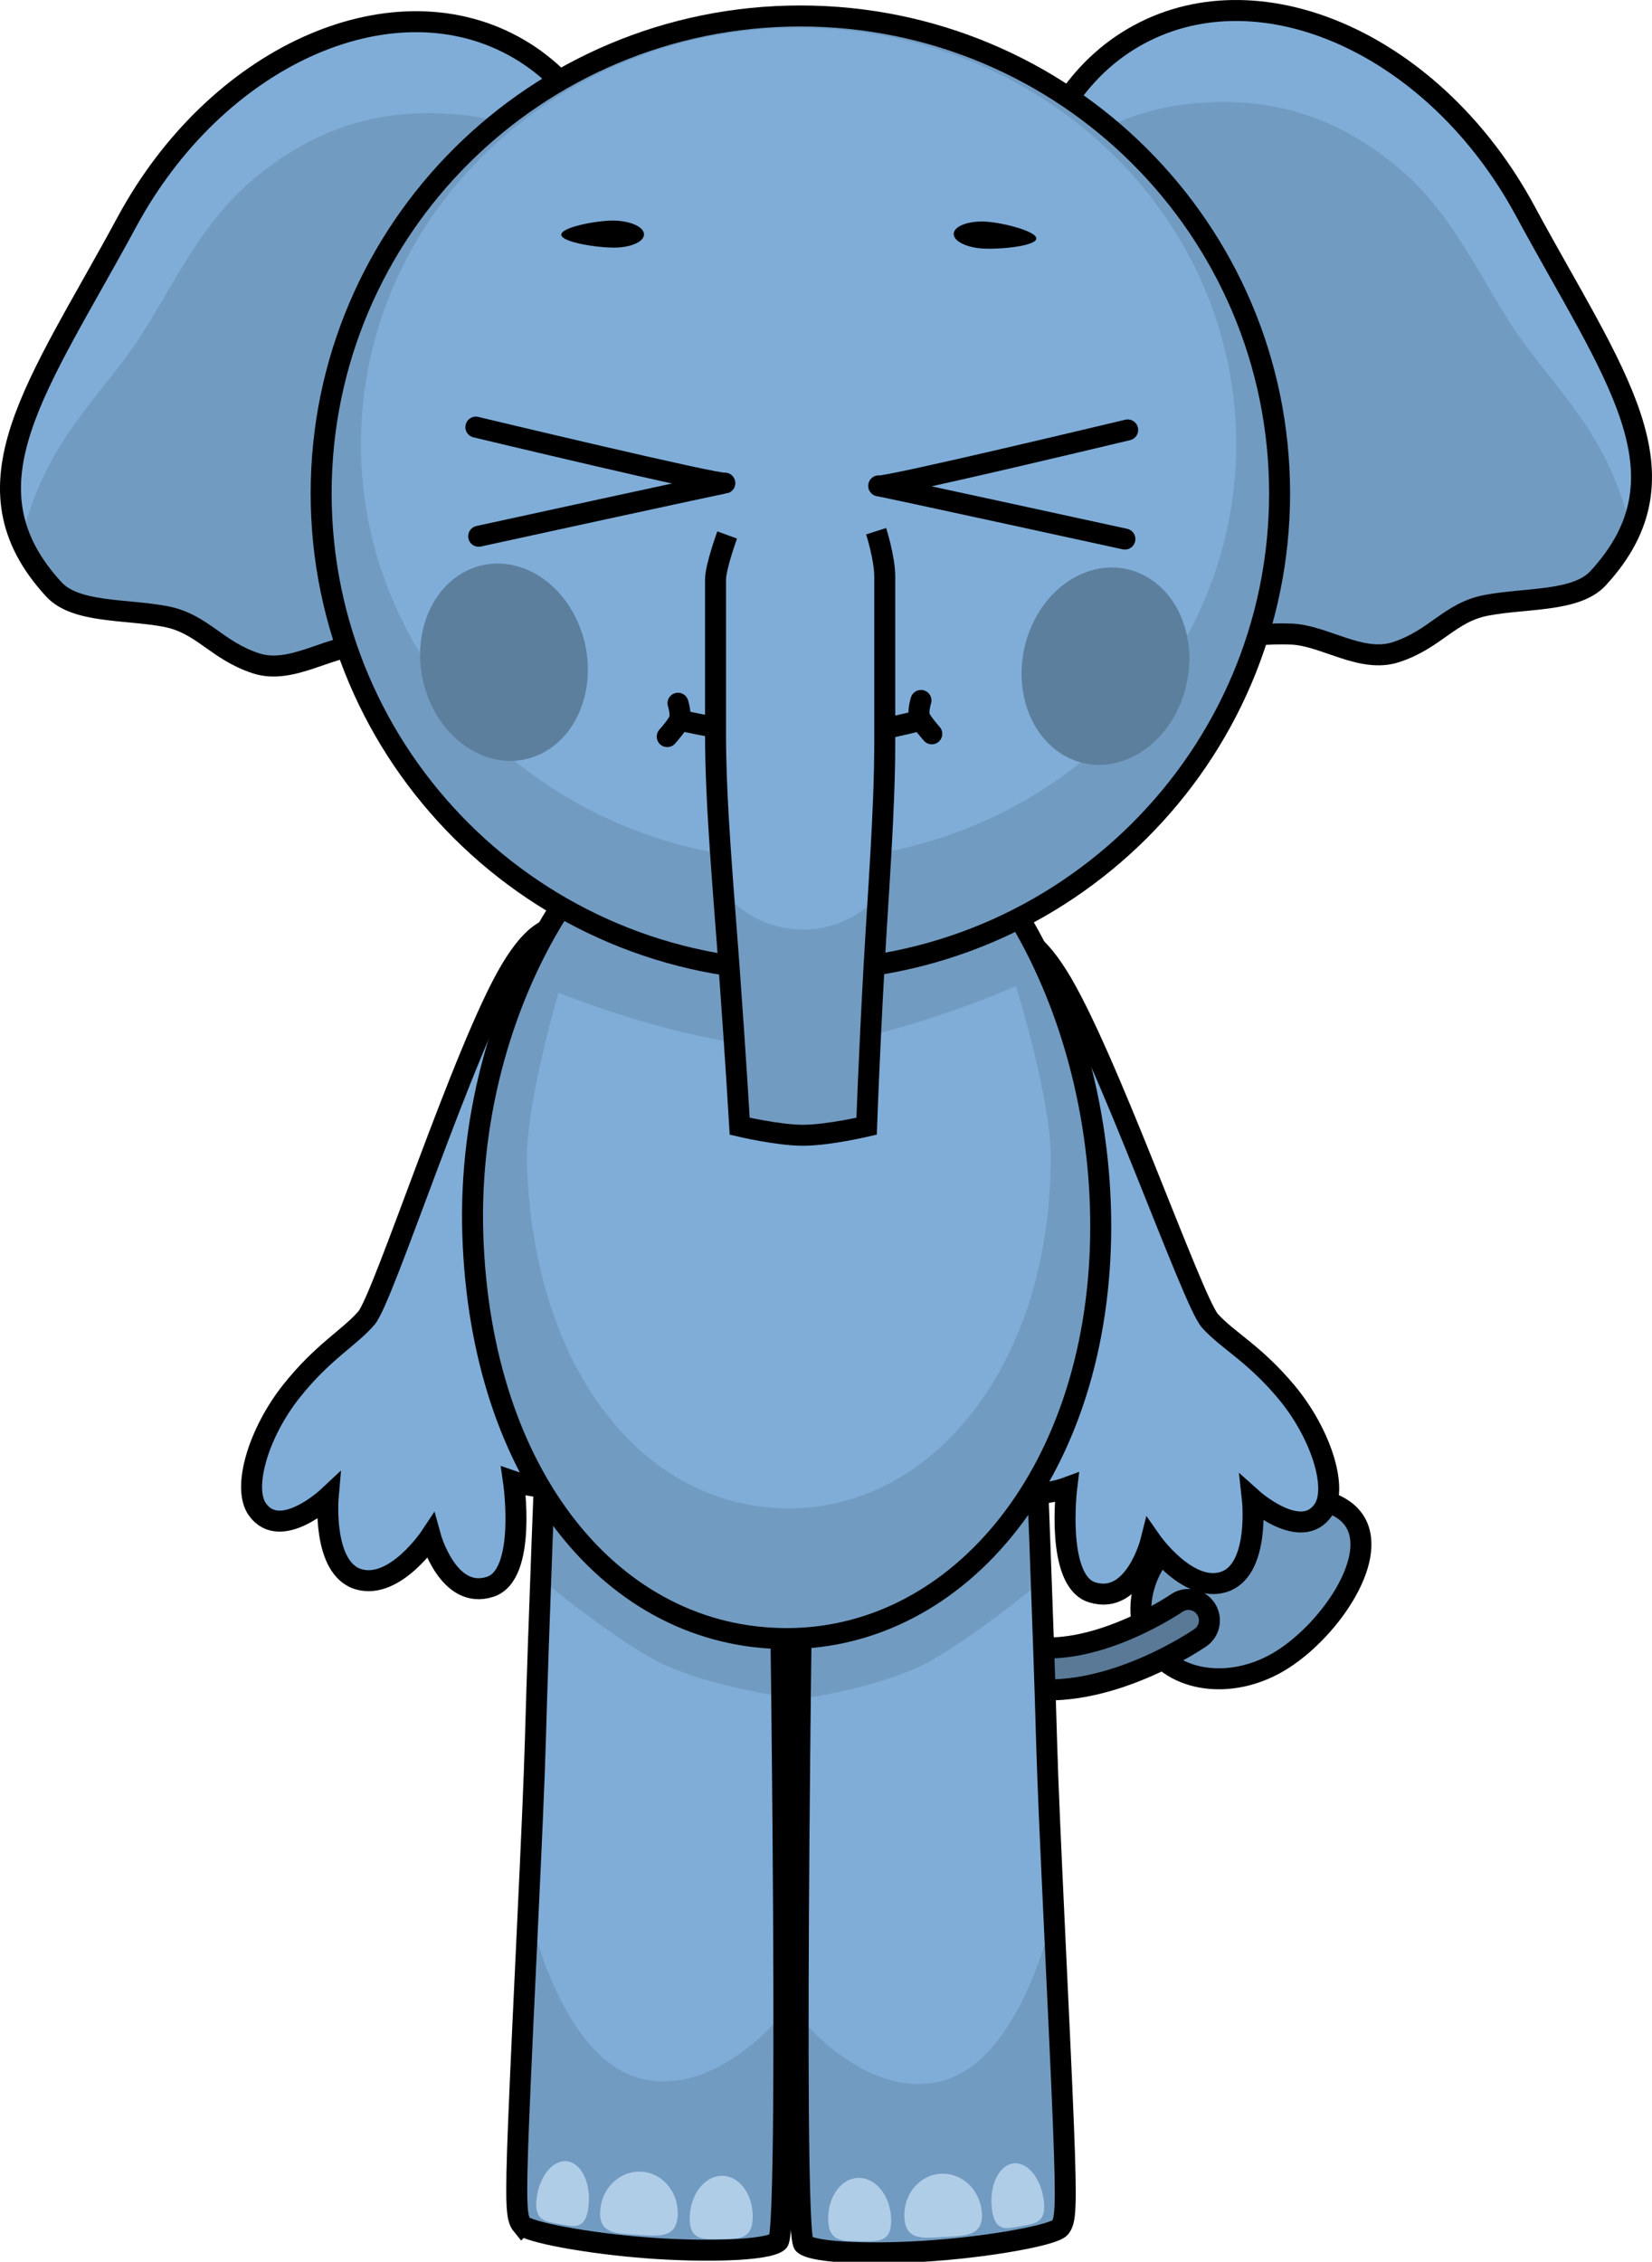
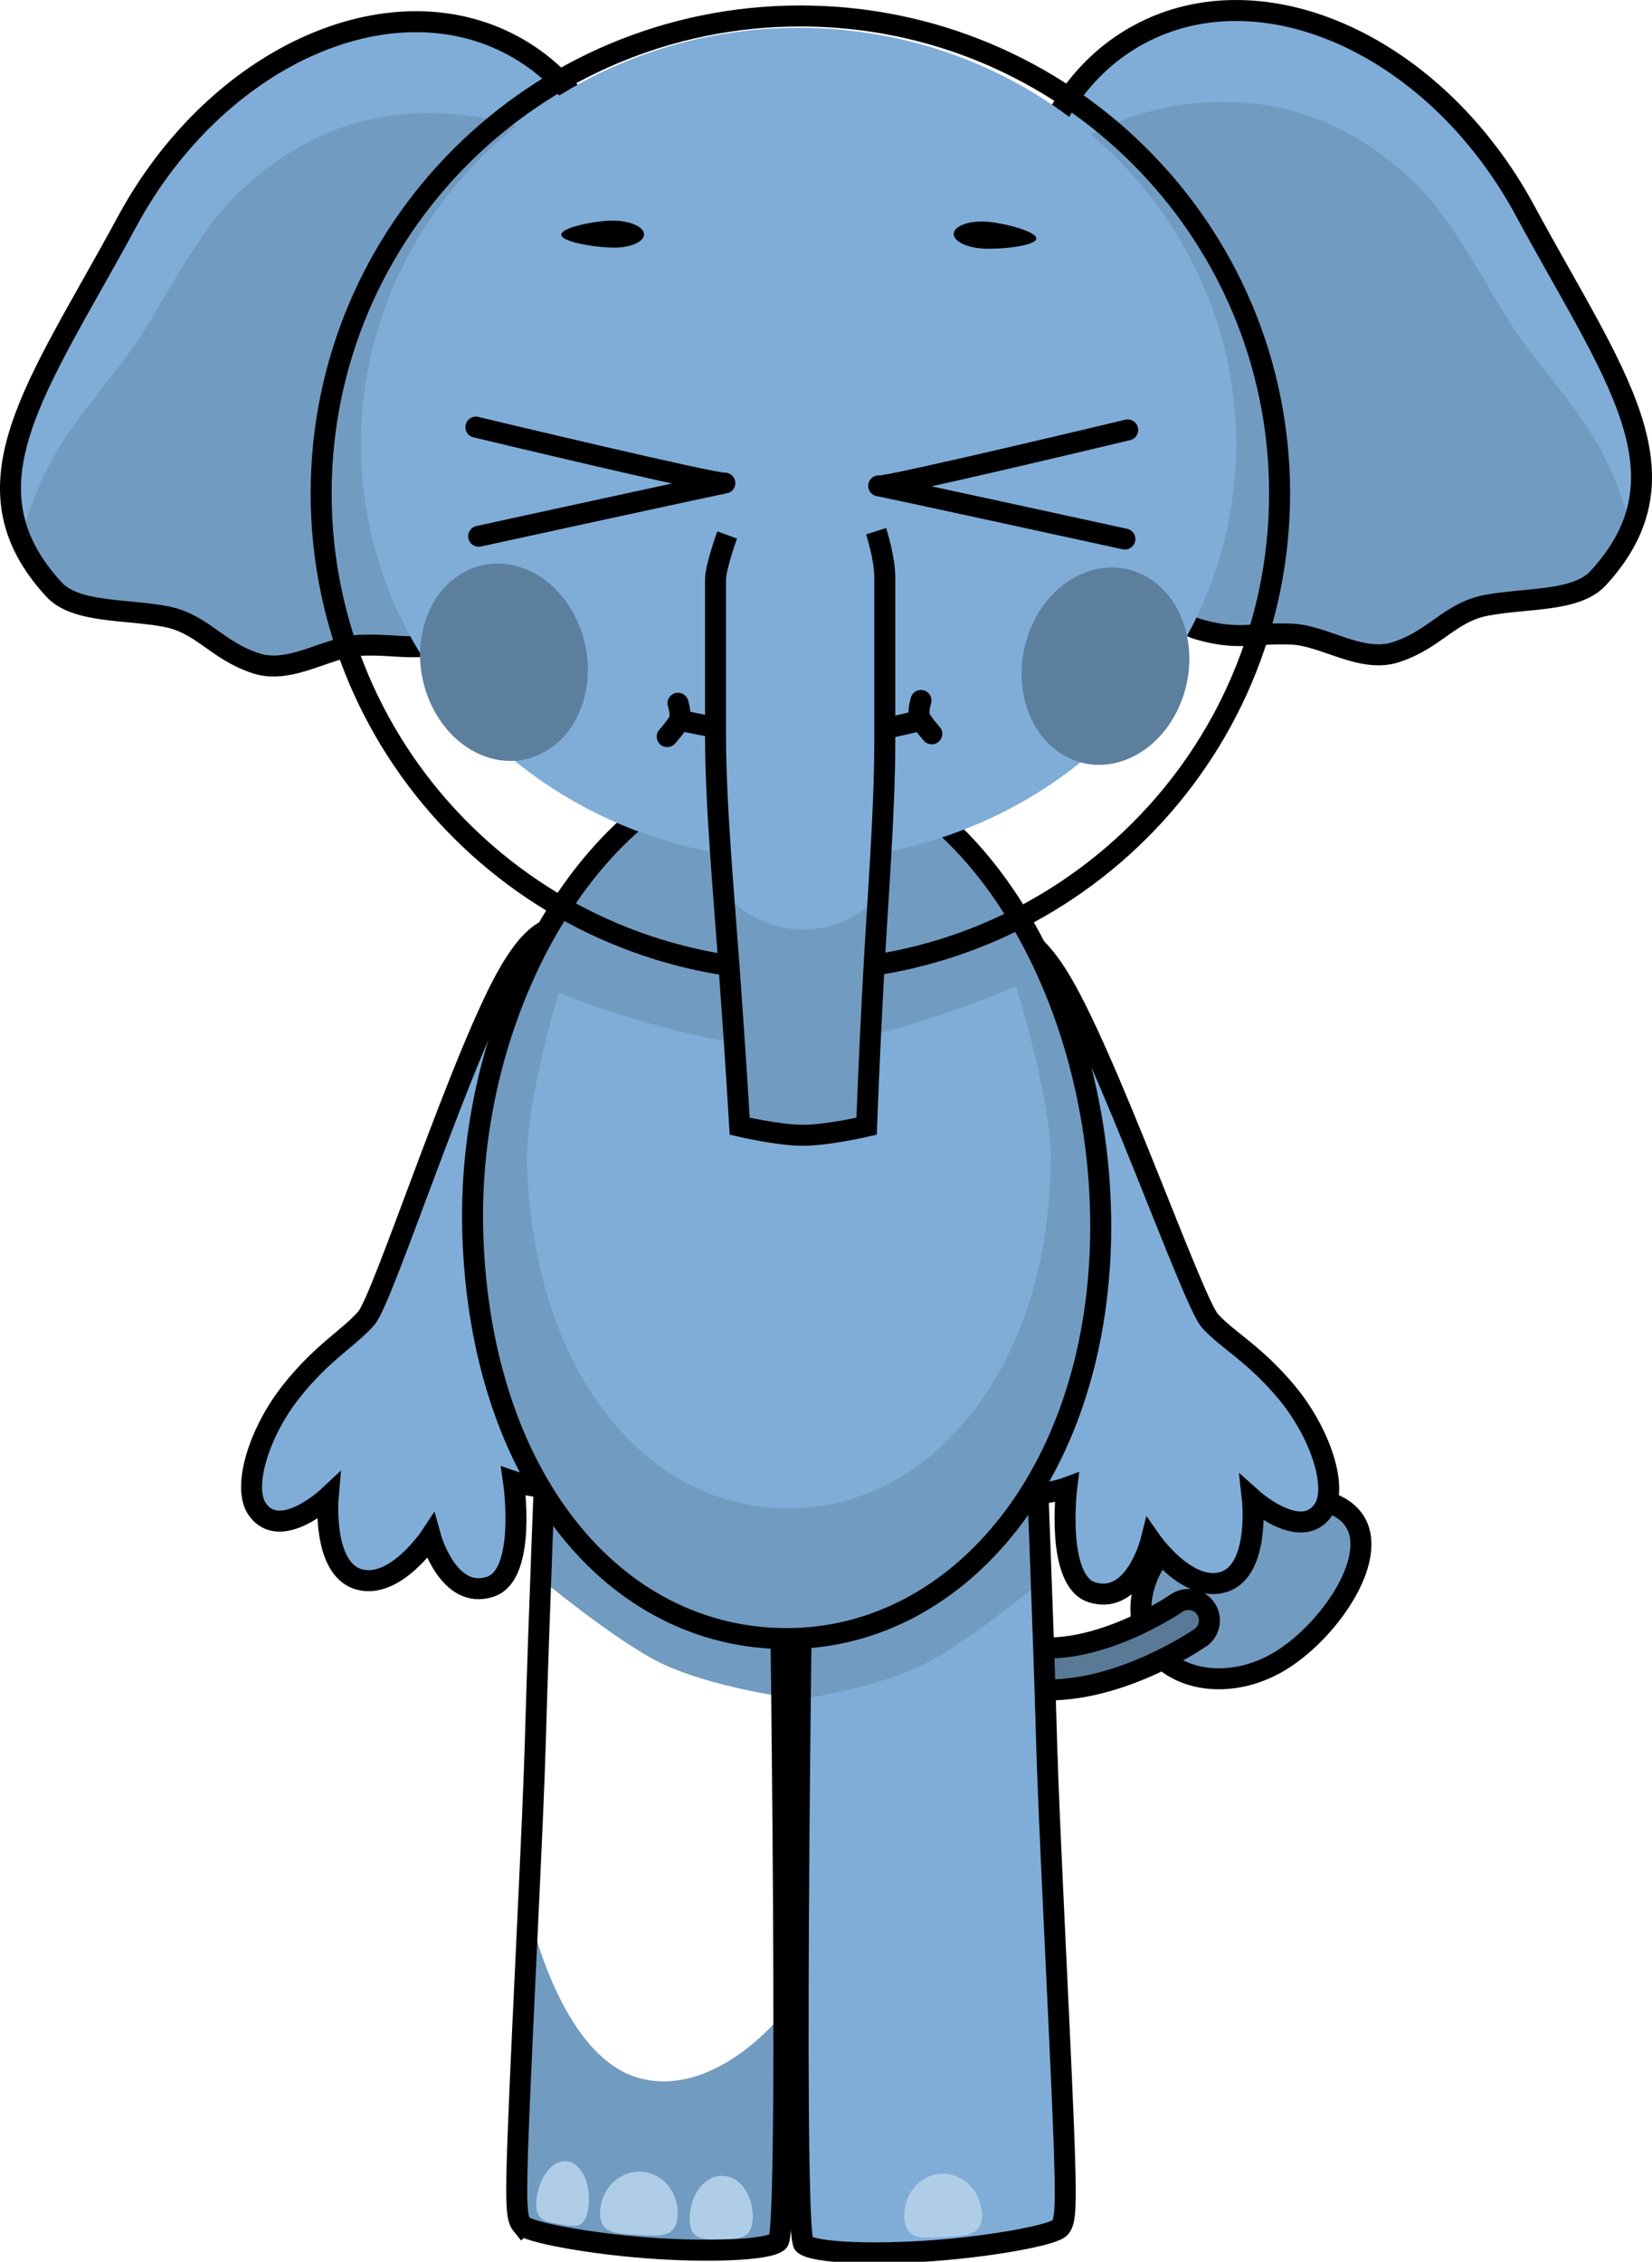
<svg xmlns="http://www.w3.org/2000/svg" version="1.1" width="196.861" height="269.437" viewBox="0,0,196.861,269.437">
  <g transform="translate(-145.841,-65.862)">
    <g data-paper-data="{&quot;isPaintingLayer&quot;:true}" fill-rule="nonzero" stroke-linejoin="miter" stroke-miterlimit="10" stroke-dasharray="" stroke-dashoffset="0" style="mix-blend-mode: normal">
      <g>
        <path d="M288.391,247.181c5.747,-3.392 16.248,-4.564 18.962,0.033c2.714,4.598 -3.388,13.224 -9.135,16.616c-5.747,3.392 -12.606,2.415 -15.319,-2.183c-2.714,-4.598 -0.255,-11.075 5.493,-14.467z" fill="#729bc1" stroke="#000000" stroke-width="2.5" stroke-linecap="butt" />
        <path d="M287.459,258.9c0,0 -9.706,6.716 -18.667,5.667c-8.961,-1.049 -20.333,-11 -20.333,-11" fill="none" stroke="#000000" stroke-width="7.5" stroke-linecap="round" />
        <path d="M287.459,258.9c0,0 -9.706,6.716 -18.667,5.667c-8.961,-1.049 -20.333,-11 -20.333,-11" fill="none" stroke="#597997" stroke-width="2.5" stroke-linecap="round" />
      </g>
      <path d="M264.02,177.321c2.825,-0.739 4.998,0.298 7.82,4.743c5.763,9.078 16.085,38.821 18.189,41.151c2.11,2.337 5.258,3.866 9.108,8.474c4.059,4.858 6.178,11.392 4.415,14.012c-2.649,3.938 -8.473,-1.284 -8.473,-1.284c0,0 0.943,8.505 -3.402,9.893c-4.316,1.379 -8.682,-4.887 -8.682,-4.887c0,0 -1.925,7.71 -7.014,6.127c-4.382,-1.363 -3.025,-12.469 -3.025,-12.469c0,0 -6.366,2.365 -8.462,-1.289c-1.972,-3.437 3.872,-9.093 6.191,-11.947c1.905,-2.344 -9.876,-34.564 -10.322,-43.435c-0.258,-5.129 0.496,-8.263 3.656,-9.09z" data-paper-data="{&quot;index&quot;:null}" fill="#7fadd8" stroke="#000000" stroke-width="2.5" stroke-linecap="butt" />
      <path d="M218.327,185.397c-0.242,8.879 -11.283,41.361 -9.325,43.66c2.384,2.8 8.355,8.321 6.463,11.802c-2.012,3.701 -8.43,1.482 -8.43,1.482c0,0 1.611,11.072 -2.739,12.535c-5.052,1.699 -7.153,-5.965 -7.153,-5.965c0,0 -4.222,6.364 -8.568,5.084c-4.375,-1.289 -3.627,-9.812 -3.627,-9.812c0,0 -5.703,5.354 -8.441,1.477c-1.823,-2.58 0.146,-9.16 4.093,-14.11c3.744,-4.695 6.856,-6.296 8.912,-8.68c2.05,-2.378 11.689,-32.349 17.243,-41.557c2.719,-4.508 4.868,-5.595 7.71,-4.92c3.178,0.754 4.003,3.87 3.863,9.004z" data-paper-data="{&quot;index&quot;:null}" fill="#7fadd8" stroke="#000000" stroke-width="2.5" stroke-linecap="butt" />
      <g data-paper-data="{&quot;index&quot;:null}" stroke="#000000" stroke-linecap="butt">
        <path d="M257.327,333.95c-7.121,0.544 -14.455,0.322 -15.701,-0.752c-1.526,-1.316 0,-96.437 0,-96.437h27.632c0,0 0.925,22.972 1.301,36.573c0.266,9.629 1.492,32.695 2.003,45.627c0.4,10.115 0.248,11.473 -0.395,12.262c-0.705,0.864 -7.827,2.191 -14.84,2.727z" fill="#7fadd8" stroke-width="0" />
        <path d="M269.769,249.979c0.051,1.377 0.158,4.279 0.158,4.279c0,0 -7.774,6.445 -13.313,9.522c-5.539,3.076 -15.257,4.466 -15.257,4.466l0.269,-31.485h27.632c0,0 0.232,5.759 0.511,13.218z" fill="#729bc1" stroke-width="0" />
-         <path d="M257.327,333.95c-7.121,0.544 -14.455,0.322 -15.701,-0.752c-0.445,-0.384 -0.67,-27.289 -0.67,-27.289c0,0 7.801,10.097 16.953,7.896c9.933,-2.389 13.603,-20.718 13.603,-20.718c0,0 0.869,21.303 1.049,25.875c0.4,10.115 0.248,11.473 -0.395,12.262c-0.705,0.864 -7.827,2.191 -14.84,2.727z" fill="#729bc1" stroke-width="0" />
        <path d="M257.327,333.95c-7.121,0.544 -14.455,0.322 -15.701,-0.752c-1.526,-1.316 0,-96.437 0,-96.437h27.632c0,0 0.925,22.972 1.301,36.573c0.266,9.629 1.492,32.695 2.003,45.627c0.4,10.115 0.248,11.473 -0.395,12.262c-0.705,0.864 -7.827,2.191 -14.84,2.727z" fill="none" stroke-width="2.5" />
      </g>
      <g stroke="#000000" stroke-linecap="butt">
-         <path d="M208.036,330.91c-0.644,-0.789 -0.795,-2.147 -0.395,-12.262c0.511,-12.931 1.737,-35.998 2.003,-45.627c0.376,-13.602 1.301,-36.573 1.301,-36.573h27.632c0,0 1.526,95.12 0,96.437c-1.245,1.074 -8.58,1.296 -15.701,0.752c-7.012,-0.536 -14.134,-1.863 -14.84,-2.727z" fill="#7fadd8" stroke-width="0" />
        <path d="M210.945,236.448h27.632l0.269,31.485c0,0 -9.718,-1.39 -15.257,-4.466c-5.539,-3.076 -13.313,-9.522 -13.313,-9.522c0,0 0.107,-2.902 0.158,-4.279c0.279,-7.459 0.511,-13.218 0.511,-13.218z" fill="#729bc1" stroke-width="0" />
        <path d="M208.036,330.91c-0.644,-0.789 -0.795,-2.147 -0.395,-12.262c0.181,-4.572 1.049,-25.875 1.049,-25.875c0,0 3.67,18.329 13.603,20.718c9.152,2.201 16.953,-7.896 16.953,-7.896c0,0 -0.225,26.905 -0.67,27.289c-1.245,1.074 -8.58,1.296 -15.701,0.752c-7.012,-0.536 -14.134,-1.863 -14.84,-2.727z" fill="#729bc1" stroke-width="0" />
        <path d="M208.036,330.91c-0.644,-0.789 -0.795,-2.147 -0.395,-12.262c0.511,-12.931 1.737,-35.998 2.003,-45.627c0.376,-13.602 1.301,-36.573 1.301,-36.573h27.632c0,0 1.526,95.12 0,96.437c-1.245,1.074 -8.58,1.296 -15.701,0.752c-7.012,-0.536 -14.134,-1.863 -14.84,-2.727z" fill="none" stroke-width="2.5" />
      </g>
      <g stroke="#000000" stroke-linecap="butt">
        <path d="M277.01,211.944c0,28.943 -16.751,49.117 -37.414,49.117c-20.663,0 -36.497,-19.233 -37.414,-48.176c-0.917,-28.928 16.751,-56.637 37.414,-56.637c20.663,0 37.414,26.753 37.414,55.697z" fill="#729bc1" stroke-width="0" />
        <path d="M271.05,203.702c0,24.66 -13.971,41.848 -31.206,41.848c-17.235,0 -30.441,-16.387 -31.206,-41.047c-0.219,-7.054 3.765,-20.378 3.765,-20.378c0,0 16.282,6.591 27.441,6.434c11.159,-0.157 27.06,-7.225 27.06,-7.225c0,0 4.147,13.257 4.147,20.369z" fill="#7fadd8" stroke-width="0" />
        <path d="M277.01,211.944c0,28.943 -16.751,49.117 -37.414,49.117c-20.663,0 -36.497,-19.233 -37.414,-48.176c-0.917,-28.928 16.751,-56.637 37.414,-56.637c20.663,0 37.414,26.753 37.414,55.697z" fill="none" stroke-width="2.5" />
      </g>
      <path d="M226.595,329.798c-0.163,2.739 -2.219,2.442 -4.769,2.291c-2.55,-0.152 -4.627,-0.101 -4.464,-2.839c0.163,-2.739 2.362,-4.836 4.912,-4.684c2.55,0.152 4.485,2.494 4.322,5.233z" fill="#b0cde8" stroke="none" stroke-width="0" stroke-linecap="butt" />
      <path d="M215.956,328.824c-0.357,2.718 -1.715,2.296 -3.417,1.99c-1.702,-0.307 -3.105,-0.383 -2.748,-3.101c0.357,-2.718 2.027,-4.672 3.729,-4.365c1.702,0.307 2.793,2.759 2.435,5.476z" fill="#b0cde8" stroke="none" stroke-width="0" stroke-linecap="butt" />
      <path d="M257.934,324.815c2.55,-0.152 4.749,1.946 4.912,4.685c0.163,2.739 -1.915,2.688 -4.464,2.839c-2.55,0.152 -4.607,0.448 -4.769,-2.291c-0.163,-2.739 1.772,-5.082 4.322,-5.233z" data-paper-data="{&quot;index&quot;:null}" fill="#b0cde8" stroke="none" stroke-width="0" stroke-linecap="butt" />
-       <path d="M266.489,323.598c1.702,-0.307 3.372,1.647 3.729,4.365c0.357,2.718 -1.045,2.794 -2.748,3.101c-1.702,0.307 -3.06,0.728 -3.417,-1.99c-0.357,-2.718 0.733,-5.169 2.435,-5.476z" data-paper-data="{&quot;index&quot;:null}" fill="#b0cde8" stroke="none" stroke-width="0" stroke-linecap="butt" />
      <path d="M231.843,325.057c2.073,-0.028 3.727,2.172 3.696,4.914c-0.032,2.742 -1.71,2.59 -3.783,2.618c-2.073,0.028 -3.755,0.224 -3.723,-2.517c0.032,-2.742 1.738,-4.987 3.811,-5.015z" data-paper-data="{&quot;index&quot;:null}" fill="#b0cde8" stroke="none" stroke-width="0" stroke-linecap="butt" />
-       <path d="M252.038,330.322c0.032,2.742 -1.651,2.545 -3.723,2.517c-2.073,-0.028 -3.751,0.124 -3.783,-2.618c-0.032,-2.742 1.623,-4.942 3.696,-4.914c2.073,0.028 3.779,2.273 3.811,5.015z" data-paper-data="{&quot;index&quot;:null}" fill="#b0cde8" stroke="none" stroke-width="0" stroke-linecap="butt" />
      <g data-paper-data="{&quot;index&quot;:null}" stroke="#000000" stroke-linecap="butt">
        <path d="M273.908,119.955c-10.591,-19.597 -7.163,-41.975 7.656,-49.984c14.819,-8.009 35.418,1.385 46.009,20.982c10.591,19.597 20.119,31.41 8.702,43.796c-2.608,2.829 -8.594,2.322 -13.317,3.223c-4.377,0.835 -6.047,4.046 -10.793,5.586c-4.105,1.332 -8.533,-2.012 -12.414,-2.158c-4.726,-0.178 -6.314,0.816 -11.141,-0.588c-6.207,-1.804 -12.626,-17.016 -14.702,-20.857z" fill="#7fadd8" stroke-width="0" />
        <path d="M273.908,119.955c-6.364,-11.776 -7.666,-24.557 -4.476,-34.62c6.14,-3.695 11.754,-6.331 17.542,-7.042c10.957,-1.345 19.385,2.066 26.41,8.357c6.247,5.595 9.838,14.31 13.805,19.741c5.318,7.28 10.251,11.581 13.015,22.477c-0.836,1.968 -2.12,3.917 -3.93,5.88c-2.608,2.829 -8.594,2.322 -13.317,3.223c-4.377,0.835 -6.047,4.046 -10.793,5.586c-4.105,1.332 -8.533,-2.012 -12.414,-2.158c-4.726,-0.178 -6.314,0.816 -11.141,-0.588c-6.207,-1.804 -12.626,-17.016 -14.702,-20.857z" fill="#729bc1" stroke-width="0" />
        <path d="M273.908,119.955c-10.591,-19.597 -7.163,-41.975 7.656,-49.984c14.819,-8.009 35.418,1.385 46.009,20.982c10.591,19.597 20.119,31.41 8.702,43.796c-2.608,2.829 -8.594,2.322 -13.317,3.223c-4.377,0.835 -6.047,4.046 -10.793,5.586c-4.105,1.332 -8.533,-2.012 -12.414,-2.158c-4.726,-0.178 -6.314,0.816 -11.141,-0.588c-6.207,-1.804 -12.626,-17.016 -14.702,-20.857z" fill="none" stroke-width="2.5" />
      </g>
      <g stroke="#000000" stroke-linecap="butt">
        <path d="M214.635,121.288c-2.076,3.842 -8.495,19.053 -14.702,20.857c-4.827,1.403 -6.415,0.409 -11.141,0.588c-3.88,0.146 -8.309,3.49 -12.414,2.158c-4.746,-1.54 -6.416,-4.751 -10.793,-5.586c-4.723,-0.901 -10.709,-0.394 -13.317,-3.223c-11.417,-12.385 -1.888,-24.199 8.702,-43.796c10.591,-19.597 31.189,-28.991 46.009,-20.982c14.819,8.009 18.247,30.387 7.656,49.984z" fill="#7fadd8" stroke-width="0" />
        <path d="M214.635,121.288c-2.076,3.842 -8.495,19.053 -14.702,20.857c-4.827,1.403 -6.415,0.409 -11.141,0.588c-3.88,0.146 -8.309,3.49 -12.414,2.158c-4.746,-1.54 -6.416,-4.751 -10.793,-5.586c-4.723,-0.901 -10.709,-0.394 -13.317,-3.223c-1.81,-1.963 -3.093,-3.912 -3.93,-5.88c2.763,-10.896 7.696,-15.197 13.015,-22.477c3.968,-5.431 7.558,-14.146 13.805,-19.741c7.025,-6.292 15.454,-9.703 26.41,-8.357c5.789,0.711 11.402,3.347 17.542,7.042c3.19,10.063 1.888,22.844 -4.476,34.62z" fill="#729bc1" stroke-width="0" />
        <path d="M214.635,121.288c-2.076,3.842 -8.495,19.053 -14.702,20.857c-4.827,1.403 -6.415,0.409 -11.141,0.588c-3.88,0.146 -8.309,3.49 -12.414,2.158c-4.746,-1.54 -6.416,-4.751 -10.793,-5.586c-4.723,-0.901 -10.709,-0.394 -13.317,-3.223c-11.417,-12.385 -1.888,-24.199 8.702,-43.796c10.591,-19.597 31.189,-28.991 46.009,-20.982c14.819,8.009 18.247,30.387 7.656,49.984z" fill="none" stroke-width="2.5" />
      </g>
      <g stroke-linecap="butt">
        <g stroke="#000000">
-           <path d="M298.324,124.636c0,31.409 -25.568,56.872 -57.107,56.872c-31.539,0 -57.107,-25.462 -57.107,-56.872c0,-31.409 25.568,-56.872 57.107,-56.872c31.539,0 57.107,25.462 57.107,56.872z" fill="#729bc1" stroke-width="0" />
          <path d="M293.154,118.761c0,27.386 -23.349,49.587 -52.151,49.587c-28.802,0 -52.151,-22.201 -52.151,-49.587c0,-27.386 23.349,-49.587 52.151,-49.587c28.802,0 52.151,22.201 52.151,49.587z" fill="#7fadd8" stroke-width="0" />
          <path d="M298.324,124.636c0,31.409 -25.568,56.872 -57.107,56.872c-31.539,0 -57.107,-25.462 -57.107,-56.872c0,-31.409 25.568,-56.872 57.107,-56.872c31.539,0 57.107,25.462 57.107,56.872z" fill="none" stroke-width="2.5" />
        </g>
        <path d="M214.578,139.711c2.737,5.866 1.069,12.877 -3.725,15.661c-4.795,2.783 -10.901,0.284 -13.638,-5.581c-2.737,-5.866 -1.069,-12.877 3.725,-15.661c4.795,-2.783 10.901,-0.284 13.638,5.581z" fill="#5d7f9e" stroke="none" stroke-width="0" />
        <path d="M282.529,134.599c4.795,2.783 6.463,9.795 3.725,15.661c-2.737,5.866 -8.844,8.365 -13.638,5.581c-4.795,-2.783 -6.463,-9.795 -3.725,-15.661c2.737,-5.866 8.844,-8.365 13.638,-5.581z" data-paper-data="{&quot;index&quot;:null}" fill="#5d7f9e" stroke="none" stroke-width="0" />
      </g>
      <path d="M222.579,93.686c0.124,0.889 -1.405,1.638 -3.416,1.673c-2.011,0.035 -6.311,-0.612 -6.435,-1.501c-0.124,-0.889 3.975,-1.683 5.985,-1.718c2.011,-0.035 3.741,0.657 3.865,1.546z" fill="#000000" stroke="none" stroke-width="0" stroke-linecap="butt" />
      <path d="M263.448,92.272c2.005,0.149 6.053,1.173 5.879,2.054c-0.174,0.88 -4.504,1.283 -6.509,1.135c-2.005,-0.149 -3.49,-0.983 -3.316,-1.863c0.174,-0.88 1.941,-1.474 3.946,-1.325z" data-paper-data="{&quot;index&quot;:null}" fill="#000000" stroke="none" stroke-width="0" stroke-linecap="butt" />
      <path d="M254.952,151.821c0,0 -8.294,2.087 -12.967,2.087c-4.673,0 -14.407,-2.087 -14.407,-2.087" fill="none" stroke="#000000" stroke-width="2.5" stroke-linecap="round" />
      <path d="" fill="#729bc1" stroke="#000000" stroke-width="0" stroke-linecap="butt" />
      <g stroke="#000000" stroke-linecap="butt">
        <path d="M251.273,132.744c0,0 0,13.089 0,21.63c0,8.009 -0.796,18.03 -1.276,26.64c-0.589,10.566 -0.885,19.009 -0.885,19.009c0,0 -4.592,1.08 -7.58,1.08c-2.988,0 -7.545,-1.08 -7.545,-1.08c0,0 -0.494,-8.436 -1.272,-19.071c-0.651,-8.898 -1.609,-19.335 -1.609,-27.658c0,-8.208 0,-20.46 0,-20.46z" fill="#7fadd8" stroke-width="0" />
        <path d="M249.997,181.015c-0.589,10.566 -0.885,19.009 -0.885,19.009c0,0 -4.592,1.08 -7.58,1.08c-2.988,0 -7.545,-1.08 -7.545,-1.08c0,0 -0.494,-8.436 -1.272,-19.071c-0.209,-2.856 -0.449,-5.87 -0.68,-8.922c2.227,2.782 5.652,4.564 9.493,4.564c3.556,0 6.755,-1.527 8.977,-3.961c-0.178,2.862 -0.359,5.691 -0.509,8.382z" fill="#729bc1" stroke-width="0" />
        <path d="M250.246,129.143c0,0 1.027,3.21 1.027,5.406c0,4.495 0,14.087 0,19.825c0,8.009 -0.796,18.03 -1.276,26.64c-0.589,10.566 -0.885,19.009 -0.885,19.009c0,0 -4.592,1.08 -7.58,1.08c-2.988,0 -7.545,-1.08 -7.545,-1.08c0,0 -0.494,-8.436 -1.272,-19.071c-0.651,-8.898 -1.609,-19.335 -1.609,-27.658c0,-5.954 0,-14.395 0,-18.385c0,-1.511 1.387,-5.316 1.387,-5.316" fill="none" stroke-width="2.5" />
      </g>
      <path d="M226.636,149.636c0,0 0.393,1.269 0.177,1.936c-0.213,0.658 -1.464,2.041 -1.464,2.041" fill="#7fadd8" stroke="#000000" stroke-width="2.5" stroke-linecap="round" />
      <path d="M256.877,153.28c0,0 -1.251,-1.383 -1.464,-2.041c-0.216,-0.667 0.177,-1.936 0.177,-1.936" data-paper-data="{&quot;index&quot;:null}" fill="#7fadd8" stroke="#000000" stroke-width="2.5" stroke-linecap="round" />
      <path d="M202.548,116.744c0,0 28.904,6.924 29.667,6.667c0.57,-0.192 -29.333,6.333 -29.333,6.333" fill="none" stroke="#000000" stroke-width="2.5" stroke-linecap="round" />
      <path d="M279.889,130.078c0,0 -29.903,-6.525 -29.333,-6.333c0.762,0.257 29.667,-6.667 29.667,-6.667" data-paper-data="{&quot;index&quot;:null}" fill="none" stroke="#000000" stroke-width="2.5" stroke-linecap="round" />
    </g>
  </g>
</svg>